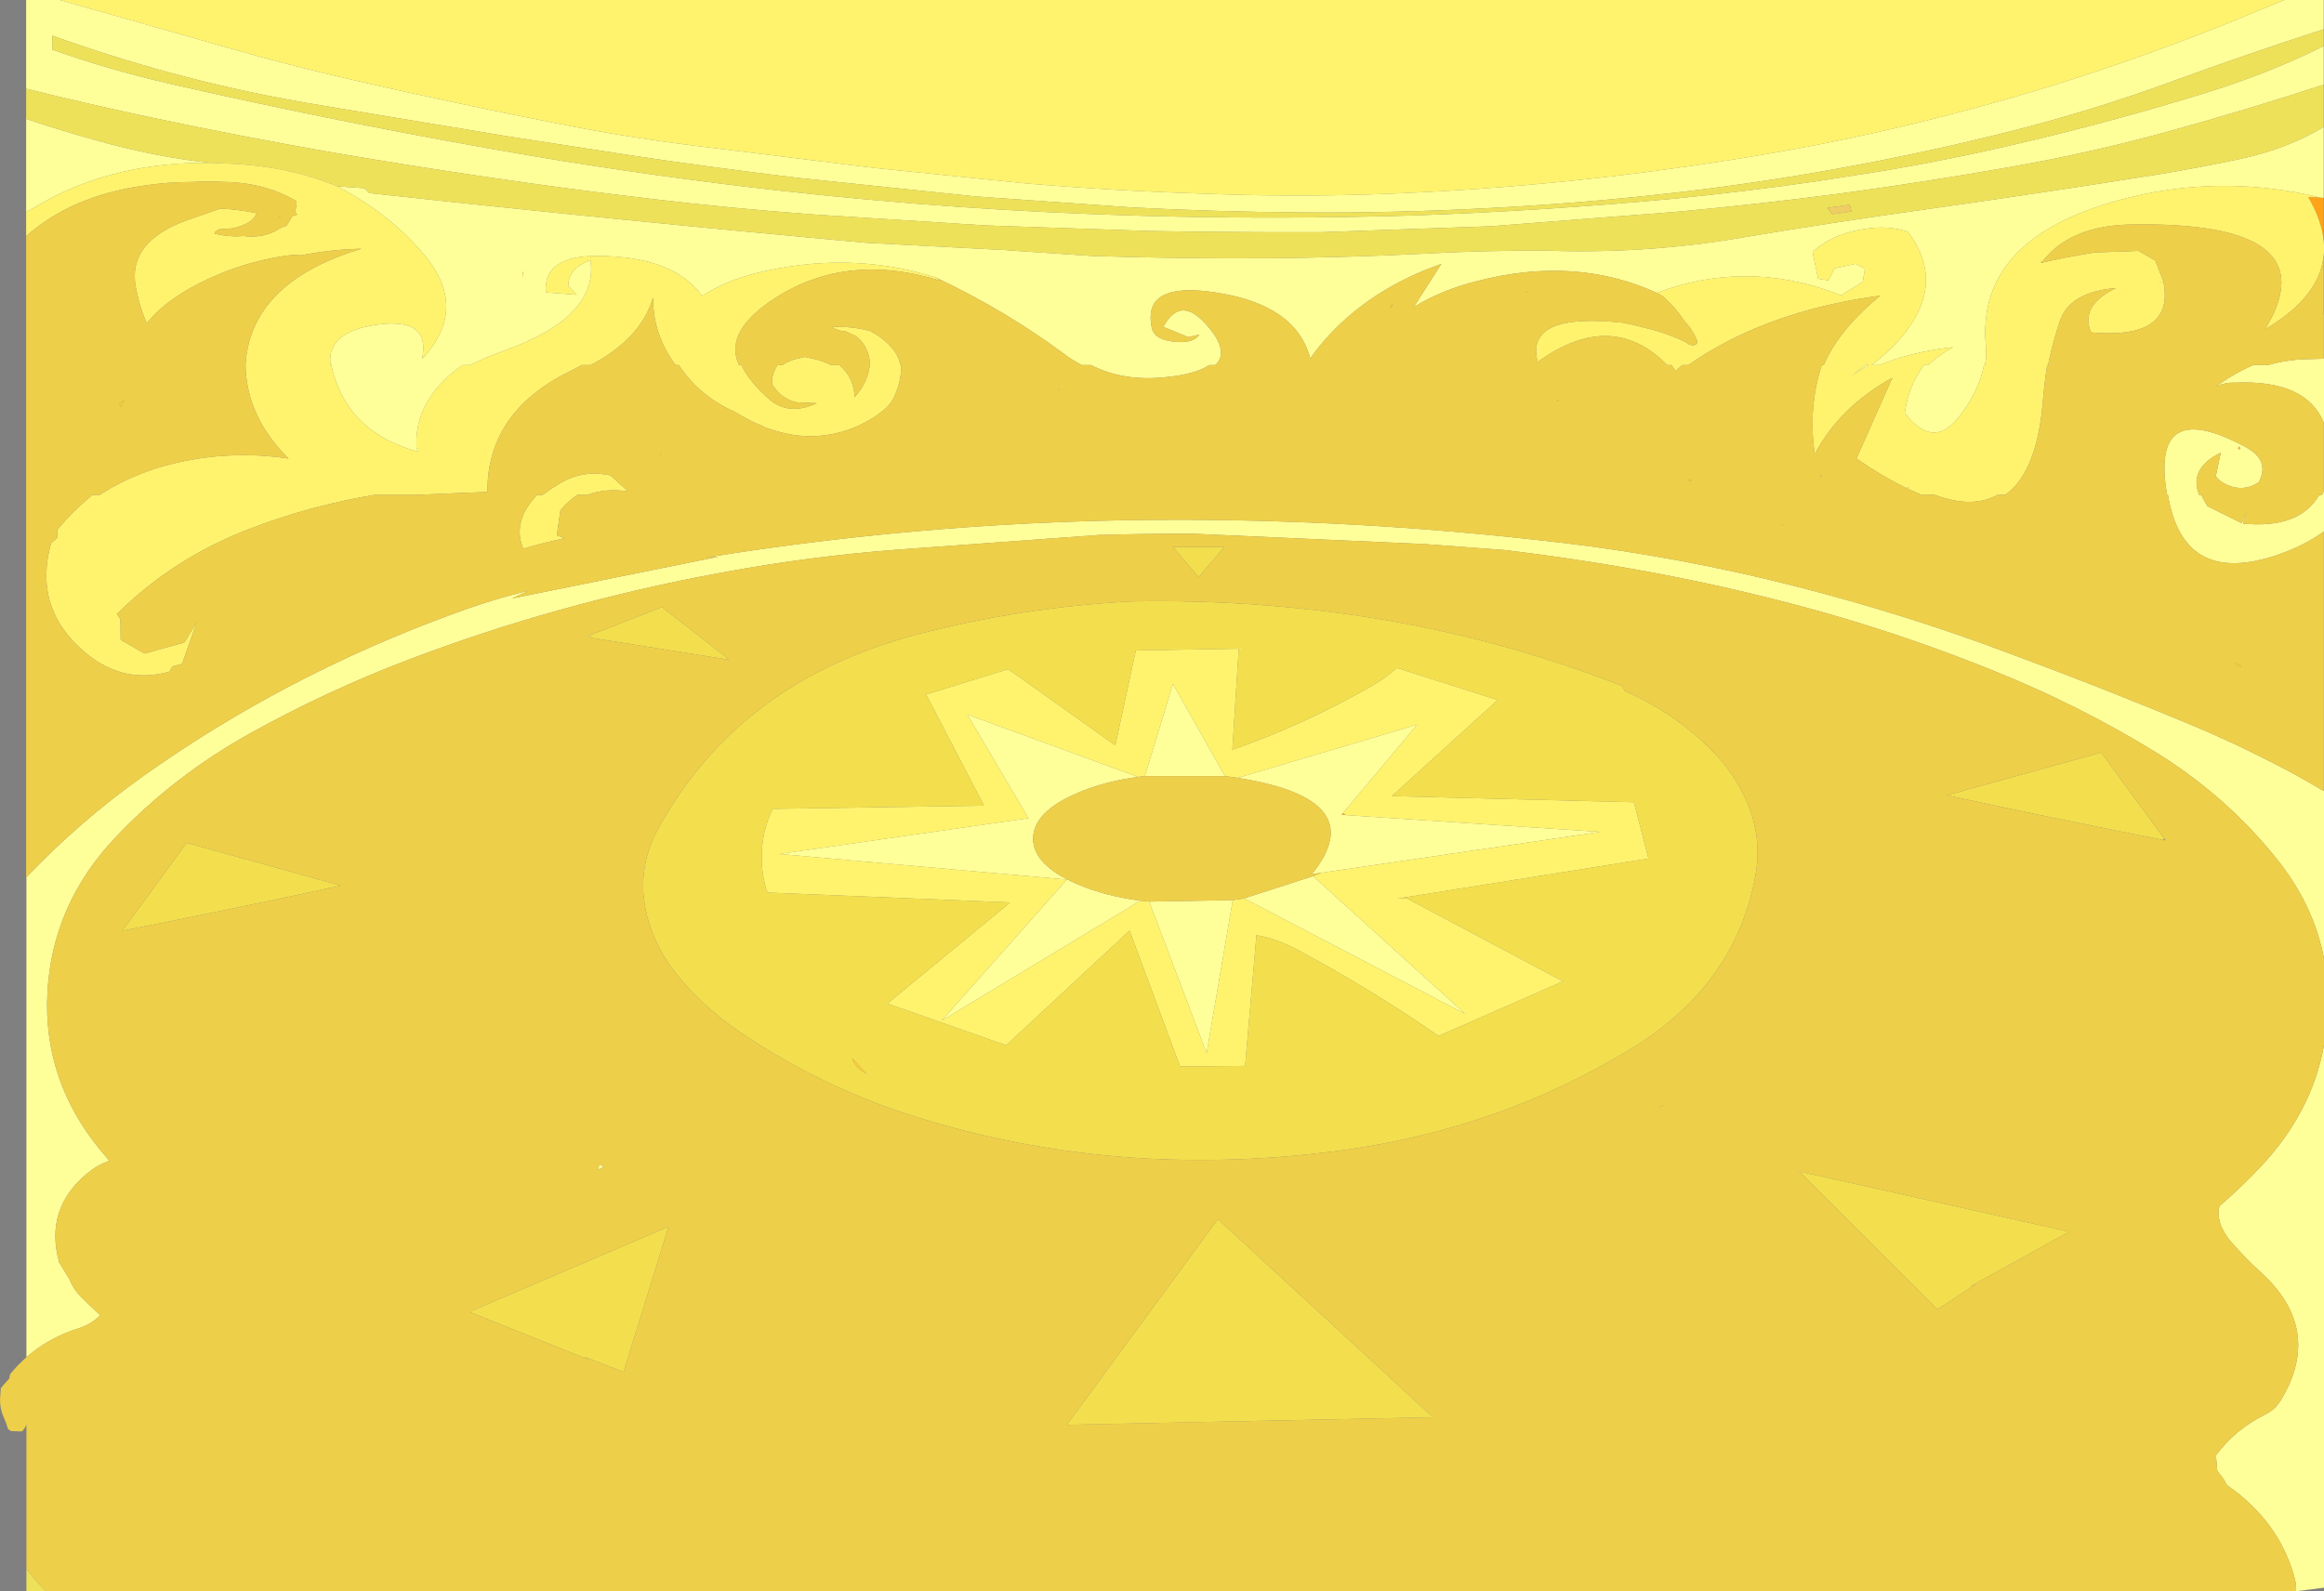
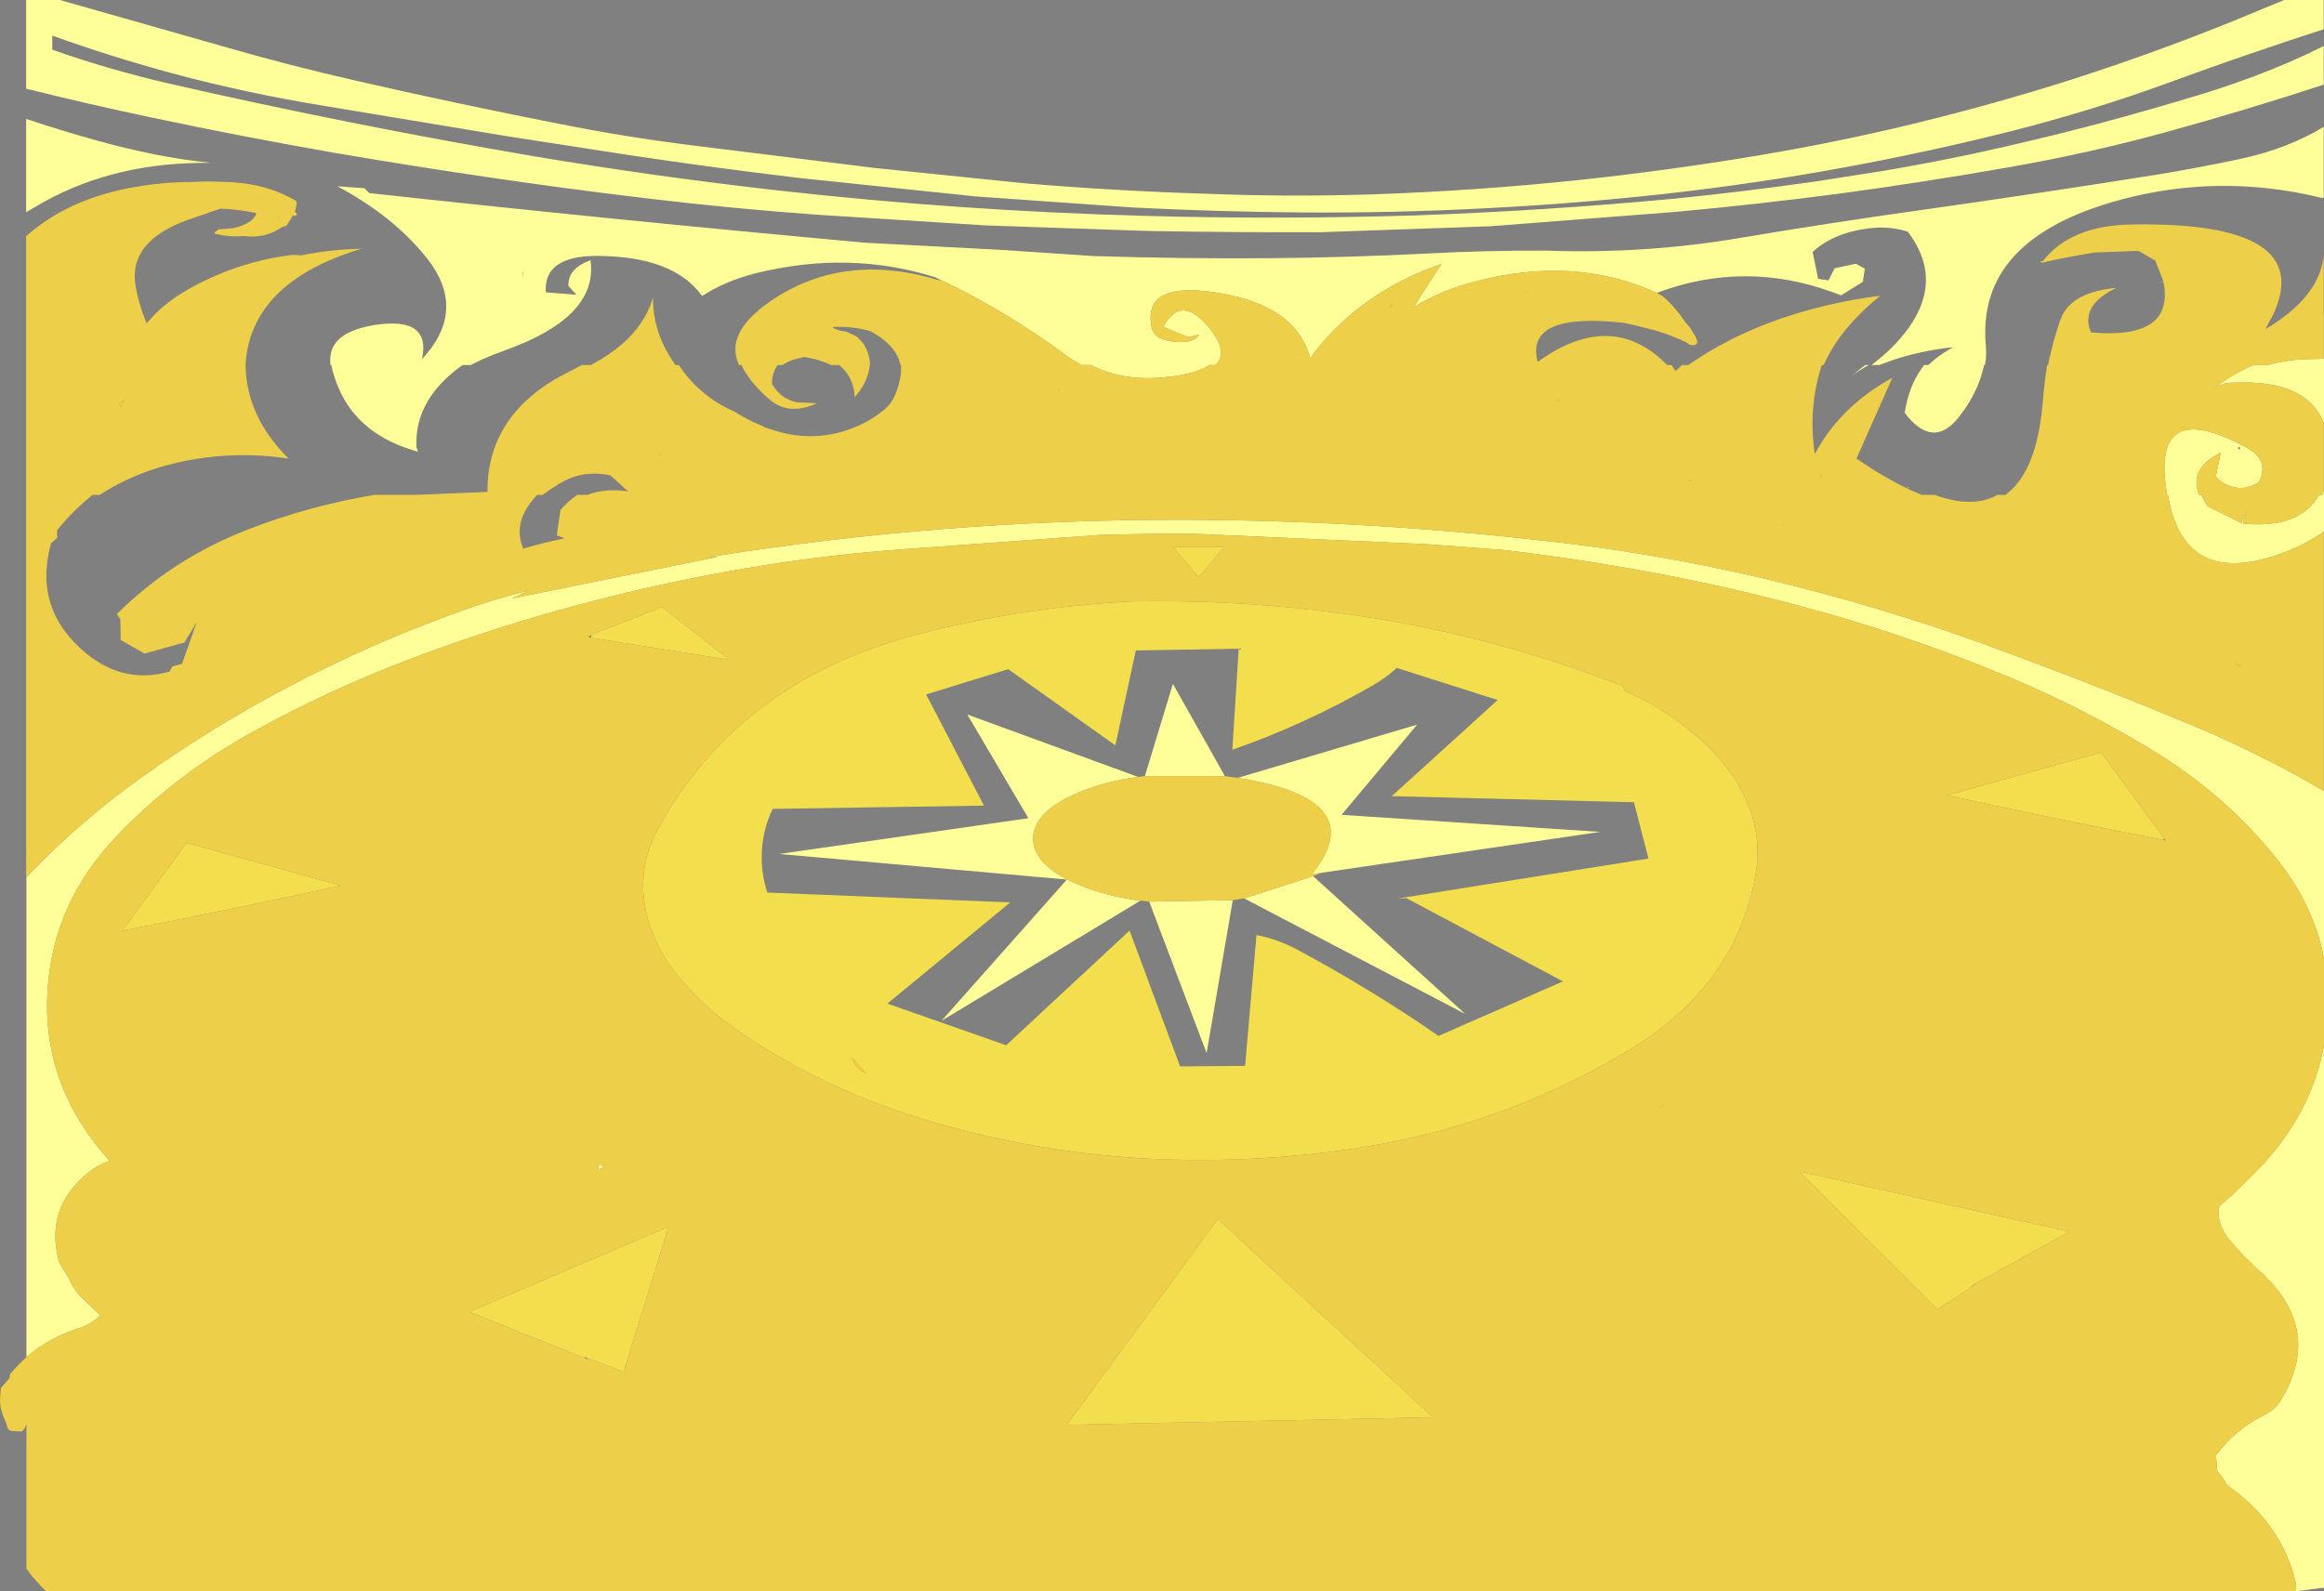
<svg xmlns="http://www.w3.org/2000/svg" height="587.6px" width="857.95px">
  <rect width="100%" height="100%" fill="#808080" stroke="none" />
  <g transform="matrix(1.0, 0.0, 0.0, 1.0, 377.85, 222.75)">
-     <path d="M478.75 -149.8 L480.0 -149.65 480.0 -133.6 Q479.3 -141.3 474.35 -149.8 L474.65 -150.05 478.75 -149.8 M449.05 -56.65 L448.3 -57.2 Q449.2 -58.65 449.05 -56.65 M118.0 77.45 L119.0 78.25 117.4 78.15 118.0 77.45" fill="#ffa319" fill-rule="evenodd" stroke="none" />
    <path d="M233.8 -114.6 Q203.8 -128.3 167.6 -119.0 154.4 -115.7 144.05 -109.35 L154.25 -125.3 Q134.95 -118.5 121.1 -106.85 112.4 -99.6 105.85 -90.4 103.15 -100.75 93.8 -106.9 86.15 -111.95 74.1 -114.2 48.35 -119.0 47.0 -106.9 46.75 -104.6 47.35 -101.7 48.4 -96.85 57.2 -96.45 62.85 -96.2 64.95 -99.2 L60.85 -98.25 51.6 -102.05 Q53.4 -105.4 55.45 -106.9 58.8 -109.35 62.9 -106.9 64.95 -105.65 67.2 -103.2 74.65 -95.0 72.35 -90.0 71.85 -88.9 70.85 -87.95 L68.6 -87.95 Q63.55 -84.55 52.7 -83.5 36.95 -81.75 24.95 -87.95 L21.45 -87.95 Q19.65 -88.9 17.95 -90.0 16.55 -90.85 15.25 -91.85 4.5 -99.85 -7.35 -106.95 -19.4 -114.15 -32.55 -120.35 -64.5 -130.4 -99.0 -121.8 -110.1 -119.0 -118.65 -113.45 -129.15 -128.1 -157.25 -128.25 -177.3 -128.3 -176.35 -114.8 L-165.05 -113.9 -168.0 -117.2 Q-168.25 -123.65 -159.85 -126.65 -158.3 -115.7 -167.05 -107.05 -175.0 -99.25 -191.5 -93.35 -196.0 -91.75 -199.9 -90.0 L-204.1 -87.95 -207.1 -87.95 Q-225.0 -75.2 -224.1 -57.6 L-223.55 -55.95 Q-245.35 -61.95 -252.8 -79.35 -254.8 -84.05 -255.55 -87.95 L-255.85 -87.95 -255.95 -90.0 Q-255.85 -100.15 -239.45 -102.75 -218.65 -105.95 -222.05 -90.15 -214.2 -98.55 -213.25 -107.1 -212.1 -117.1 -220.25 -127.4 -232.55 -142.9 -253.3 -153.95 L-243.35 -153.25 -241.55 -151.45 Q-150.1 -141.45 -58.25 -133.1 L-5.75 -130.35 -5.7 -130.3 25.8 -128.2 Q58.45 -127.15 91.05 -127.4 119.4 -127.65 147.5 -129.05 170.05 -130.3 192.85 -130.2 229.35 -128.9 264.6 -134.9 298.8 -140.65 333.25 -145.45 375.95 -151.5 418.4 -158.25 434.15 -160.85 449.4 -164.1 466.85 -167.9 480.0 -175.9 L480.0 -149.65 478.75 -149.8 Q441.15 -158.9 404.3 -148.8 359.8 -136.6 355.5 -106.7 354.7 -101.25 355.25 -95.2 355.5 -92.55 355.25 -90.0 L354.95 -87.95 354.6 -87.95 Q352.55 -77.8 345.1 -68.5 335.65 -56.7 325.3 -70.3 L325.85 -73.2 Q327.5 -81.35 332.45 -87.95 L334.05 -87.95 336.35 -90.0 Q339.4 -92.45 343.2 -94.55 331.65 -93.3 321.55 -90.0 L315.9 -87.95 313.05 -87.95 315.2 -89.65 315.65 -90.0 Q321.6 -94.85 325.9 -100.5 328.25 -103.6 329.85 -106.7 337.85 -122.15 326.45 -137.2 320.4 -139.15 313.8 -138.6 299.6 -137.3 291.3 -129.7 L293.35 -119.8 297.2 -119.2 299.4 -123.65 307.25 -125.35 310.6 -123.55 309.85 -118.7 301.85 -113.7 299.0 -114.75 Q266.2 -126.8 233.8 -114.6 M-368.1 101.2 Q-348.4 80.45 -324.7 63.65 -299.25 45.55 -271.5 30.95 -241.75 15.25 -209.75 3.65 -196.6 -1.25 -182.55 -4.7 L-188.8 -1.75 -112.45 -17.2 -117.25 -16.85 Q-29.4 -31.05 59.7 -30.8 124.3 -30.6 188.6 -23.45 231.95 -18.95 274.25 -8.9 315.2 0.9 354.5 15.05 L365.7 19.2 Q399.2 31.6 431.95 45.3 445.95 51.2 459.5 58.1 469.9 63.3 479.9 69.3 L480.0 69.35 480.0 -26.45 Q473.8 -21.95 465.7 -18.85 428.6 -4.7 422.55 -39.6 L422.5 -40.0 422.15 -40.0 421.85 -42.0 Q416.75 -76.35 451.45 -57.5 460.25 -52.65 456.0 -44.65 450.4 -41.0 444.3 -43.7 441.75 -44.8 440.15 -46.85 L442.0 -55.6 Q431.35 -50.4 433.35 -42.0 L434.0 -40.0 434.8 -40.0 Q435.7 -37.95 437.1 -35.8 L449.7 -29.55 451.6 -34.1 450.15 -29.4 Q471.05 -27.35 478.35 -40.0 L479.35 -40.0 480.0 -41.35 480.0 -66.75 Q473.4 -82.6 447.2 -81.45 443.05 -81.6 439.75 -79.65 446.7 -84.8 454.0 -87.95 L459.35 -87.95 Q464.85 -89.45 470.6 -90.0 L480.0 -90.3 480.0 -106.6 480.1 -106.6 480.1 131.2 Q476.3 111.4 462.6 94.35 443.25 70.2 415.95 53.8 388.55 37.2 358.6 25.15 329.3 13.25 298.85 4.4 266.6 -4.85 233.6 -11.05 205.65 -16.3 177.45 -19.65 L147.95 -21.85 62.75 -25.65 Q45.2 -25.7 27.95 -25.2 L-46.25 -19.8 Q-79.1 -17.3 -111.15 -11.35 -141.7 -5.75 -171.4 2.55 -199.7 10.45 -227.15 20.9 -257.3 32.4 -285.3 47.95 -313.35 63.5 -334.95 86.2 -358.65 111.1 -360.35 143.95 -362.0 175.85 -341.15 201.55 L-337.5 205.9 Q-341.8 207.4 -345.4 210.35 -361.55 223.55 -356.0 243.45 L-355.5 244.25 -352.8 248.7 -352.3 249.45 Q-350.8 253.3 -347.7 256.45 L-340.85 262.95 Q-344.2 266.3 -348.5 267.65 -359.85 271.2 -368.1 278.45 L-368.1 101.2 M376.15 -126.15 L376.0 -125.95 375.75 -125.85 375.35 -126.25 376.15 -126.15 M420.8 -118.9 L420.8 -118.8 418.5 -118.0 420.8 -118.9 M-355.75 -222.75 L-293.5 -205.05 Q-270.55 -198.45 -246.85 -193.05 -209.15 -184.4 -170.8 -176.9 -147.0 -172.15 -122.6 -169.1 L-55.15 -160.75 0.5 -155.05 Q33.8 -152.25 67.45 -151.2 97.75 -150.0 128.05 -150.95 166.8 -152.25 205.3 -156.3 238.0 -159.8 270.1 -165.15 299.7 -170.05 328.35 -177.0 358.65 -184.35 387.65 -193.6 422.85 -204.95 455.95 -218.85 L465.4 -222.75 480.0 -222.75 480.0 -211.95 Q451.8 -202.85 424.35 -192.8 395.05 -182.0 363.75 -174.1 332.9 -166.35 301.2 -160.6 269.9 -154.9 237.95 -151.3 204.5 -147.55 170.7 -145.85 136.7 -144.05 102.65 -144.3 71.2 -144.55 40.05 -146.15 L-17.5 -150.2 -82.55 -157.0 Q-114.45 -160.8 -146.05 -165.55 L-190.95 -172.5 -257.8 -183.6 Q-286.6 -188.25 -314.15 -195.65 -337.0 -201.85 -358.55 -209.6 L-358.55 -204.4 Q-337.9 -197.1 -315.7 -191.95 -248.85 -176.65 -180.2 -164.95 -135.95 -157.55 -90.9 -152.45 -23.75 -144.9 44.2 -143.05 94.2 -141.65 144.45 -143.2 192.4 -144.9 239.95 -149.35 266.4 -152.0 292.5 -155.75 L318.0 -159.75 Q334.35 -162.55 350.5 -165.95 373.8 -171.0 396.35 -176.95 416.2 -182.25 435.65 -188.2 445.1 -191.15 454.1 -194.5 467.6 -199.55 480.0 -205.75 L480.0 -191.5 Q451.5 -182.15 422.3 -174.1 393.95 -166.3 364.4 -161.1 333.2 -155.6 301.6 -151.3 271.3 -147.3 240.65 -144.5 L172.45 -139.2 109.8 -137.0 Q78.1 -136.9 46.35 -137.45 L-13.85 -139.5 -76.75 -143.5 Q-107.75 -145.75 -138.2 -149.4 -168.25 -152.95 -197.95 -157.35 -226.55 -161.55 -255.15 -166.45 -288.8 -172.35 -321.9 -179.35 -345.3 -184.3 -368.2 -190.0 L-368.2 -222.75 -355.75 -222.75 M12.95 -78.65 Q12.4 -79.65 13.4 -78.55 L12.95 -78.65 M469.8 364.85 Q469.95 362.45 469.25 359.95 463.6 339.05 444.2 325.6 443.1 323.15 441.2 321.1 440.85 320.7 440.65 320.15 L440.6 319.05 440.3 315.75 440.25 314.65 Q447.2 305.15 458.4 299.6 462.15 297.75 464.25 294.2 480.0 268.05 456.55 246.85 451.0 241.8 445.95 236.0 440.0 229.1 441.5 222.65 449.45 215.8 456.65 208.15 475.5 188.25 480.1 163.3 L480.1 363.55 469.8 364.85 M102.4 -92.45 Q103.15 -90.1 102.3 -92.65 L102.4 -92.45 M312.05 -87.95 Q308.75 -86.15 305.65 -83.95 L310.75 -87.95 312.05 -87.95 M280.05 -29.15 Q281.35 -28.05 279.9 -29.05 L280.05 -29.15 M326.3 -42.7 Q328.0 -42.6 325.95 -42.5 L326.3 -42.7 M449.05 -56.65 Q449.2 -58.65 448.3 -57.2 L449.05 -56.65 M235.3 185.95 L234.2 186.25 Q239.2 184.35 235.3 185.95 M118.0 77.45 L117.4 78.15 119.0 78.25 212.9 84.45 110.0 99.55 106.4 100.1 Q128.95 72.4 79.1 64.5 L145.3 44.85 118.0 77.45 M106.9 100.8 L163.1 151.7 81.45 109.0 106.9 100.8 M77.25 109.65 L67.6 166.15 46.4 110.2 77.25 109.65 M43.15 109.85 L-30.25 154.2 16.0 102.05 -90.15 92.6 1.8 79.4 -20.75 41.1 42.3 64.15 Q29.9 65.8 20.0 70.05 3.55 77.05 3.55 86.95 3.55 96.8 20.0 103.8 30.25 108.2 43.15 109.85 M44.8 63.85 L55.15 29.8 74.35 63.85 44.8 63.85 M-368.2 -178.85 Q-355.85 -174.7 -343.15 -171.15 -319.95 -164.6 -299.9 -162.6 -334.6 -163.1 -361.45 -148.3 L-368.2 -144.4 -368.2 -178.85 M-184.75 -122.15 L-184.95 -122.5 Q-184.6 -118.45 -184.75 -122.15 M-154.95 208.3 L-157.15 209.15 -156.55 207.1 -154.95 208.3" fill="#ffff99" fill-rule="evenodd" stroke="none" />
    <path d="M135.1 -109.0 Q136.95 -111.5 136.0 -109.65 L135.1 -109.0 M185.35 -114.65 L185.35 -114.75 Q188.45 -115.25 185.35 -114.65 M196.75 -75.15 L197.65 -75.15 197.2 -74.5 196.75 -75.15 M246.6 -44.95 L245.3 -45.55 Q246.15 -45.8 246.6 -44.95 M294.1 -47.4 Q294.7 -47.35 294.45 -46.35 L294.1 -47.4 M438.75 -4.45 Q438.25 -3.55 438.75 -4.55 L438.75 -4.45 M447.4 22.55 L447.7 22.05 Q451.55 24.55 447.4 22.55 M-332.0 -74.95 L-333.15 -72.55 -334.0 -73.6 -332.0 -74.95 M-184.75 -122.15 Q-184.6 -118.45 -184.95 -122.5 L-184.75 -122.15 M-274.5 -143.0 Q-276.3 -140.2 -274.5 -143.2 L-274.5 -143.0 M-133.95 -55.4 L-133.8 -55.0 Q-134.5 -54.45 -133.95 -55.4 M-63.3 167.9 L-57.85 173.9 Q-62.55 171.3 -63.3 167.9" fill="#ffcc33" fill-rule="evenodd" stroke="none" />
-     <path d="M480.0 -175.9 Q466.85 -167.9 449.4 -164.1 434.15 -160.85 418.4 -158.25 375.95 -151.5 333.25 -145.45 298.8 -140.65 264.6 -134.9 229.35 -128.9 192.85 -130.2 170.05 -130.3 147.5 -129.05 119.4 -127.65 91.05 -127.4 58.45 -127.15 25.8 -128.2 L-5.7 -130.3 -5.75 -130.35 -58.25 -133.1 Q-150.1 -141.45 -241.55 -151.45 L-243.35 -153.25 -253.3 -153.95 Q-273.1 -162.0 -296.15 -162.4 L-299.9 -162.6 Q-319.95 -164.6 -343.15 -171.15 -355.85 -174.7 -368.2 -178.85 L-368.2 -190.0 Q-345.3 -184.3 -321.9 -179.35 -288.8 -172.35 -255.15 -166.45 -226.55 -161.55 -197.95 -157.35 -168.25 -152.95 -138.2 -149.4 -107.75 -145.75 -76.75 -143.5 L-13.85 -139.5 46.35 -137.45 Q78.1 -136.9 109.8 -137.0 L172.45 -139.2 240.65 -144.5 Q271.3 -147.3 301.6 -151.3 333.2 -155.6 364.4 -161.1 393.95 -166.3 422.3 -174.1 451.5 -182.15 480.0 -191.5 L480.0 -175.9 M480.0 -205.75 Q467.6 -199.55 454.1 -194.5 445.1 -191.15 435.65 -188.2 416.2 -182.25 396.35 -176.95 373.8 -171.0 350.5 -165.95 334.35 -162.55 318.0 -159.75 L292.5 -155.75 Q266.4 -152.0 239.95 -149.35 192.4 -144.9 144.45 -143.2 94.2 -141.65 44.2 -143.05 -23.75 -144.9 -90.9 -152.45 -135.95 -157.55 -180.2 -164.95 -248.85 -176.65 -315.7 -191.95 -337.9 -197.1 -358.55 -204.4 L-358.55 -209.6 Q-337.0 -201.85 -314.15 -195.65 -286.6 -188.25 -257.8 -183.6 L-190.95 -172.5 -146.05 -165.55 Q-114.45 -160.8 -82.55 -157.0 L-17.5 -150.2 40.05 -146.15 Q71.2 -144.55 102.65 -144.3 136.7 -144.05 170.7 -145.85 204.5 -147.55 237.95 -151.3 269.9 -154.9 301.2 -160.6 332.9 -166.35 363.75 -174.1 395.05 -182.0 424.35 -192.8 451.8 -202.85 480.0 -211.95 L480.0 -205.75 M-368.1 356.55 Q-364.95 360.9 -360.85 364.85 L-368.1 364.85 -368.1 356.55 M305.65 -144.65 L305.0 -147.15 296.75 -146.0 298.5 -143.65 305.65 -144.65 M421.0 86.8 L421.0 87.5 420.85 87.45 421.0 86.8 M341.2 70.85 L341.25 71.0 341.1 70.85 341.2 70.85 M341.1 70.85 L341.0 70.9 Q340.9 69.55 341.1 70.85 M-159.55 11.65 L-159.75 12.75 -160.7 12.55 -159.55 11.65 M-252.35 104.35 L-252.3 104.2 -252.2 104.2 -252.35 104.35 M-162.05 278.75 L-161.9 278.35 -160.7 279.3 -162.05 278.75" fill="#eee15a" fill-rule="evenodd" stroke="none" />
-     <path d="M376.0 -125.95 L375.95 -125.7 375.75 -125.85 376.0 -125.95" fill="#000000" fill-rule="evenodd" stroke="none" />
-     <path d="M305.65 -144.65 L298.5 -143.65 296.75 -146.0 305.0 -147.15 305.65 -144.65" fill="#eecd61" fill-rule="evenodd" stroke="none" />
-     <path d="M-32.55 -120.35 L-30.4 -119.0 Q-65.0 -129.85 -91.65 -112.7 -96.05 -109.9 -99.15 -107.0 -108.4 -98.5 -105.8 -90.0 L-105.05 -87.95 -104.15 -87.95 Q-101.15 -81.65 -93.9 -75.35 -86.65 -69.05 -76.3 -73.85 L-83.9 -74.2 Q-86.7 -74.9 -89.0 -76.55 -90.95 -78.05 -92.15 -79.9 L-92.85 -80.95 Q-93.0 -84.5 -90.95 -87.7 L-90.75 -87.95 -88.95 -87.95 Q-87.35 -89.1 -85.15 -89.85 L-84.75 -90.0 -80.8 -90.95 -76.45 -90.0 Q-73.6 -89.2 -71.05 -87.95 L-68.05 -87.95 Q-64.5 -85.05 -63.15 -80.85 -62.35 -78.5 -62.4 -76.05 -57.4 -81.5 -56.75 -87.95 L-56.65 -87.95 -56.7 -88.8 -56.85 -90.0 -56.95 -90.6 Q-57.95 -95.55 -61.8 -98.6 L-65.2 -100.15 -65.4 -100.3 Q-68.85 -100.6 -70.65 -102.0 -63.05 -102.35 -56.45 -100.45 -48.2 -95.85 -46.0 -90.0 L-45.4 -87.95 -45.2 -87.95 Q-44.95 -82.75 -47.45 -76.8 -48.8 -73.55 -51.75 -71.2 -58.15 -65.95 -66.75 -63.4 -79.45 -59.75 -92.1 -63.85 L-95.1 -64.8 Q-95.7 -64.95 -96.2 -65.35 -101.8 -67.65 -106.7 -70.75 -119.6 -76.4 -127.25 -87.95 L-128.5 -87.95 -129.9 -90.0 -131.8 -93.15 Q-135.45 -99.95 -136.4 -107.05 -136.8 -110.0 -136.75 -112.95 -137.65 -109.9 -139.1 -107.05 -144.25 -97.1 -156.1 -90.0 L-159.75 -87.95 -163.05 -87.95 Q-165.2 -86.75 -167.45 -85.65 -197.6 -70.8 -197.9 -42.0 L-197.9 -41.1 -224.65 -40.0 -239.6 -40.0 Q-263.25 -36.1 -285.85 -27.4 -313.9 -16.65 -334.7 4.0 L-333.4 5.9 -333.3 13.55 -324.5 18.6 -309.75 14.5 -305.2 6.95 -310.65 22.4 -314.2 23.35 -315.25 25.25 Q-332.05 30.0 -345.95 18.6 -365.8 2.25 -359.0 -22.15 L-356.75 -24.1 -356.75 -27.0 Q-350.75 -34.35 -343.65 -40.0 L-341.05 -40.0 -337.8 -42.0 Q-322.25 -51.1 -302.15 -53.75 -286.7 -55.75 -271.3 -53.4 -286.9 -68.85 -287.2 -87.95 L-287.05 -90.0 -286.8 -92.1 Q-285.5 -100.4 -281.1 -107.2 -271.0 -122.9 -244.4 -130.9 -256.2 -130.6 -266.65 -128.45 L-268.55 -128.6 -270.1 -128.6 Q-284.5 -126.85 -297.9 -121.1 -312.0 -115.1 -320.2 -107.2 L-323.75 -103.4 -325.2 -107.2 Q-326.85 -112.0 -327.75 -116.9 -330.75 -133.55 -308.65 -141.5 L-296.55 -145.7 Q-290.2 -145.5 -283.2 -144.05 -284.3 -140.2 -291.9 -138.45 L-297.1 -138.05 -298.4 -137.15 -298.7 -136.5 Q-292.9 -135.1 -288.1 -135.6 -280.45 -134.6 -274.8 -138.25 -273.7 -139.0 -272.1 -139.35 L-269.7 -143.2 -269.6 -143.35 -269.3 -143.0 Q-268.5 -143.15 -268.3 -143.45 -268.1 -143.7 -268.5 -144.05 L-269.0 -144.6 Q-268.45 -146.15 -268.35 -147.7 L-268.5 -148.5 -269.75 -149.25 Q-281.25 -155.55 -296.2 -155.6 -301.2 -155.9 -306.65 -155.55 -316.0 -155.6 -325.55 -154.1 -346.25 -150.95 -360.55 -141.4 -364.75 -138.6 -368.2 -135.55 L-368.2 -144.4 -361.45 -148.3 Q-334.6 -163.1 -299.9 -162.6 L-296.15 -162.4 Q-273.1 -162.0 -253.3 -153.95 -232.55 -142.9 -220.25 -127.4 -212.1 -117.1 -213.25 -107.1 -214.2 -98.55 -222.05 -90.15 -218.65 -105.95 -239.45 -102.75 -255.85 -100.15 -255.95 -90.0 L-255.85 -87.95 -255.55 -87.95 Q-254.8 -84.05 -252.8 -79.35 -245.35 -61.95 -223.55 -55.95 L-224.1 -57.6 Q-225.0 -75.2 -207.1 -87.95 L-204.1 -87.95 -199.9 -90.0 Q-196.0 -91.75 -191.5 -93.35 -175.0 -99.25 -167.05 -107.05 -158.3 -115.7 -159.85 -126.65 -168.25 -123.65 -168.0 -117.2 L-165.05 -113.9 -176.35 -114.8 Q-177.3 -128.3 -157.25 -128.25 -129.15 -128.1 -118.65 -113.45 -110.1 -119.0 -99.0 -121.8 -64.5 -130.4 -32.55 -120.35 M480.0 -128.55 Q478.85 -116.45 466.4 -106.6 462.85 -103.8 458.45 -101.2 L461.35 -106.6 Q477.3 -141.0 409.15 -139.85 386.5 -139.55 376.15 -126.15 L375.35 -126.25 375.75 -125.85 375.95 -125.7 Q382.2 -127.3 395.25 -129.5 L411.6 -130.1 417.8 -126.55 420.8 -118.9 418.5 -118.0 420.8 -118.8 Q422.35 -111.25 419.5 -106.65 414.25 -98.2 394.1 -100.0 392.55 -103.55 393.35 -106.65 394.7 -112.2 403.35 -116.4 388.25 -115.1 383.65 -106.65 L382.55 -104.1 Q380.2 -97.0 378.65 -90.0 L378.25 -87.95 377.9 -87.95 Q376.85 -81.25 376.3 -74.55 374.4 -51.2 364.85 -42.0 L362.5 -40.0 359.55 -40.0 Q350.4 -34.85 336.4 -40.0 L331.55 -40.0 327.0 -42.0 Q318.05 -46.2 307.5 -53.4 L320.75 -83.25 Q301.4 -72.6 292.1 -55.05 289.6 -72.35 294.7 -87.95 L295.4 -87.95 296.35 -90.0 Q300.65 -98.7 308.7 -106.7 312.15 -110.2 316.3 -113.55 299.35 -111.35 284.5 -106.7 264.55 -100.55 248.45 -90.0 L245.45 -87.95 243.15 -87.95 240.75 -85.75 239.2 -87.95 237.65 -87.95 235.5 -90.0 Q216.2 -107.35 191.05 -90.0 L189.8 -89.1 189.6 -90.0 Q185.85 -107.45 221.45 -103.55 L225.0 -102.8 232.8 -100.85 Q239.25 -99.0 244.9 -96.2 L245.2 -95.9 Q246.1 -95.2 247.55 -95.25 249.05 -95.75 248.65 -96.95 248.15 -98.55 247.1 -100.0 L246.15 -101.65 244.15 -104.0 242.2 -106.75 Q239.85 -109.8 236.9 -112.55 235.7 -113.7 234.15 -114.35 L233.8 -114.6 Q266.2 -126.8 299.0 -114.75 L301.85 -113.7 309.85 -118.7 310.6 -123.55 307.25 -125.35 299.4 -123.65 297.2 -119.2 293.35 -119.8 291.3 -129.7 Q299.6 -137.3 313.8 -138.6 320.4 -139.15 326.45 -137.2 337.85 -122.15 329.85 -106.7 328.25 -103.6 325.9 -100.5 321.6 -94.85 315.65 -90.0 L315.2 -89.65 313.05 -87.95 315.9 -87.95 321.55 -90.0 Q331.65 -93.3 343.2 -94.55 339.4 -92.45 336.35 -90.0 L334.05 -87.95 332.45 -87.95 Q327.5 -81.35 325.85 -73.2 L325.3 -70.3 Q335.65 -56.7 345.1 -68.5 352.55 -77.8 354.6 -87.95 L354.95 -87.95 355.25 -90.0 Q355.5 -92.55 355.25 -95.2 354.7 -101.25 355.5 -106.7 359.8 -136.6 404.3 -148.8 441.15 -158.9 478.75 -149.8 L474.65 -150.05 474.35 -149.8 Q479.3 -141.3 480.0 -133.6 480.25 -131.05 480.0 -128.55 M465.4 -222.75 L455.95 -218.85 Q422.85 -204.95 387.65 -193.6 358.65 -184.35 328.35 -177.0 299.7 -170.05 270.1 -165.15 238.0 -159.8 205.3 -156.3 166.8 -152.25 128.05 -150.95 97.75 -150.0 67.45 -151.2 33.8 -152.25 0.5 -155.05 L-55.15 -160.75 -122.6 -169.1 Q-147.0 -172.15 -170.8 -176.9 -209.15 -184.4 -246.85 -193.05 -270.55 -198.45 -293.5 -205.05 L-355.75 -222.75 465.4 -222.75 M312.05 -87.95 L310.75 -87.95 305.65 -83.95 Q308.75 -86.15 312.05 -87.95 M326.3 -42.7 L325.95 -42.5 Q328.0 -42.6 326.3 -42.7 M225.35 73.5 L230.7 94.3 137.9 109.1 141.3 108.9 199.15 139.65 153.2 159.8 Q129.65 143.4 101.95 128.4 94.0 124.05 86.0 122.55 L81.8 170.85 57.8 171.05 39.15 120.9 -6.4 163.25 -50.25 147.85 -4.9 110.5 -94.55 106.85 Q-96.7 100.55 -96.65 93.85 -96.7 84.45 -92.6 75.95 L-14.6 74.75 -35.95 33.7 -5.65 24.35 33.9 52.5 41.45 17.45 79.45 16.8 77.1 54.1 Q103.4 45.0 128.75 30.45 133.8 27.55 137.8 23.9 L175.05 35.75 135.95 71.25 225.35 73.5 M119.0 78.25 L118.0 77.45 145.3 44.85 79.1 64.5 74.35 63.85 55.15 29.8 44.8 63.85 42.3 64.15 -20.75 41.1 1.8 79.4 -90.15 92.6 16.0 102.05 -30.25 154.2 43.15 109.85 46.4 110.2 67.6 166.15 77.25 109.65 81.45 109.0 163.1 151.7 106.9 100.8 110.0 99.55 212.9 84.45 119.0 78.25 M-177.5 -40.0 L-174.75 -42.0 -171.0 -44.35 Q-162.6 -49.35 -152.5 -47.2 L-146.0 -41.3 Q-154.3 -42.55 -161.0 -40.0 L-164.7 -40.0 Q-168.05 -37.8 -170.95 -34.35 L-172.3 -25.05 -169.35 -24.0 Q-177.15 -22.35 -184.7 -20.15 -188.9 -30.25 -179.55 -40.0 L-177.5 -40.0" fill="#fff36e" fill-rule="evenodd" stroke="none" />
    <path d="M74.15 -20.8 L64.65 -9.65 55.15 -20.8 74.15 -20.8 M341.2 70.85 L397.85 55.15 421.0 86.8 420.85 87.45 Q380.9 79.6 341.25 71.0 L341.2 70.85 M337.4 260.75 L286.4 209.85 386.0 232.1 349.25 252.45 Q350.45 251.95 351.6 251.5 L337.4 260.75 M267.5 74.5 Q272.6 87.0 270.25 100.3 263.1 140.7 224.7 164.3 176.3 193.95 118.4 201.9 82.3 206.95 45.9 205.1 2.45 202.75 -38.9 189.95 -74.7 178.85 -105.15 158.05 -118.05 149.2 -127.7 137.5 -135.05 128.5 -138.35 117.65 -143.8 99.65 -134.85 83.25 -105.05 28.9 -39.5 11.6 -0.75 1.5 39.7 -0.65 74.95 -1.35 109.7 2.8 141.0 6.45 171.25 14.35 196.75 21.1 221.1 30.6 L222.0 32.45 Q240.4 40.5 254.2 54.45 262.95 63.25 267.5 74.5 M225.35 73.5 L135.95 71.25 175.05 35.75 137.8 23.9 Q133.8 27.55 128.75 30.45 103.4 45.0 77.1 54.1 L79.45 16.8 41.45 17.45 33.9 52.5 -5.65 24.35 -35.95 33.7 -14.6 74.75 -92.6 75.95 Q-96.7 84.45 -96.65 93.85 -96.7 100.55 -94.55 106.85 L-4.9 110.5 -50.25 147.85 -6.4 163.25 39.15 120.9 57.8 171.05 81.8 170.85 86.0 122.55 Q94.0 124.05 101.95 128.4 129.65 143.4 153.2 159.8 L199.15 139.65 141.3 108.9 137.9 109.1 230.7 94.3 225.35 73.5 M151.15 300.6 L16.0 303.4 71.75 227.45 151.15 300.6 M-159.55 11.65 L-133.45 1.45 -108.55 20.9 -159.75 12.75 -159.55 11.65 M-63.3 167.9 Q-62.55 171.3 -57.85 173.9 L-63.3 167.9 M-252.3 104.2 L-252.35 104.35 Q-292.4 113.05 -332.7 120.95 L-308.95 88.5 -252.3 104.2 M-162.05 278.75 L-204.6 261.7 -131.05 230.25 -147.65 283.9 -161.9 278.35 -162.05 278.75" fill="#f3df4d" fill-rule="evenodd" stroke="none" />
    <path d="M135.1 -109.0 L136.0 -109.65 Q136.95 -111.5 135.1 -109.0 M-32.55 -120.35 Q-19.4 -114.15 -7.35 -106.95 4.5 -99.85 15.25 -91.85 16.55 -90.85 17.95 -90.0 19.65 -88.9 21.45 -87.95 L24.95 -87.95 Q36.95 -81.75 52.7 -83.5 63.55 -84.55 68.6 -87.95 L70.85 -87.95 Q71.85 -88.9 72.35 -90.0 74.65 -95.0 67.2 -103.2 64.95 -105.65 62.9 -106.9 58.8 -109.35 55.45 -106.9 53.4 -105.4 51.6 -102.05 L60.85 -98.25 64.95 -99.2 Q62.85 -96.2 57.2 -96.45 48.4 -96.85 47.35 -101.7 46.75 -104.6 47.0 -106.9 48.35 -119.0 74.1 -114.2 86.15 -111.95 93.8 -106.9 103.15 -100.75 105.85 -90.4 112.4 -99.6 121.1 -106.85 134.95 -118.5 154.25 -125.3 L144.05 -109.35 Q154.4 -115.7 167.6 -119.0 203.8 -128.3 233.8 -114.6 L234.15 -114.35 Q235.7 -113.7 236.9 -112.55 239.85 -109.8 242.2 -106.75 L244.15 -104.0 246.15 -101.65 247.1 -100.0 Q248.15 -98.55 248.65 -96.95 249.05 -95.75 247.55 -95.25 246.1 -95.2 245.2 -95.9 L244.9 -96.2 Q239.25 -99.0 232.8 -100.85 L225.0 -102.8 221.45 -103.55 Q185.85 -107.45 189.6 -90.0 L189.8 -89.1 191.05 -90.0 Q216.2 -107.35 235.5 -90.0 L237.65 -87.95 239.2 -87.95 240.75 -85.75 243.15 -87.95 245.45 -87.95 248.45 -90.0 Q264.55 -100.55 284.5 -106.7 299.35 -111.35 316.3 -113.55 312.15 -110.2 308.7 -106.7 300.65 -98.7 296.35 -90.0 L295.4 -87.95 294.7 -87.95 Q289.6 -72.35 292.1 -55.05 301.4 -72.6 320.75 -83.25 L307.5 -53.4 Q318.05 -46.2 327.0 -42.0 L331.55 -40.0 336.4 -40.0 Q350.4 -34.85 359.55 -40.0 L362.5 -40.0 364.85 -42.0 Q374.4 -51.2 376.3 -74.55 376.85 -81.25 377.9 -87.95 L378.25 -87.95 378.65 -90.0 Q380.2 -97.0 382.55 -104.1 L383.65 -106.65 Q388.25 -115.1 403.35 -116.4 394.7 -112.2 393.35 -106.65 392.55 -103.55 394.1 -100.0 414.25 -98.2 419.5 -106.65 422.35 -111.25 420.8 -118.8 L420.8 -118.9 417.8 -126.55 411.6 -130.1 395.25 -129.5 Q382.2 -127.3 375.95 -125.7 L376.0 -125.95 376.15 -126.15 Q386.5 -139.55 409.15 -139.85 477.3 -141.0 461.35 -106.6 L458.45 -101.2 Q462.85 -103.8 466.4 -106.6 478.85 -116.45 480.0 -128.55 L480.0 -106.6 480.0 -90.3 470.6 -90.0 Q464.85 -89.45 459.35 -87.95 L454.0 -87.95 Q446.7 -84.8 439.75 -79.65 443.05 -81.6 447.2 -81.45 473.4 -82.6 480.0 -66.75 L480.0 -41.35 479.35 -40.0 478.35 -40.0 Q471.05 -27.35 450.15 -29.4 L451.6 -34.1 449.7 -29.55 437.1 -35.8 Q435.7 -37.95 434.8 -40.0 L434.0 -40.0 433.35 -42.0 Q431.35 -50.4 442.0 -55.6 L440.15 -46.85 Q441.75 -44.8 444.3 -43.7 450.4 -41.0 456.0 -44.65 460.25 -52.65 451.45 -57.5 416.75 -76.35 421.85 -42.0 L422.15 -40.0 422.5 -40.0 422.55 -39.6 Q428.6 -4.7 465.7 -18.85 473.8 -21.95 480.0 -26.45 L480.0 69.35 479.9 69.3 Q469.9 63.3 459.5 58.1 445.95 51.2 431.95 45.3 399.2 31.6 365.7 19.2 L354.5 15.05 Q315.2 0.9 274.25 -8.9 231.95 -18.95 188.6 -23.45 124.3 -30.6 59.7 -30.8 -29.4 -31.05 -117.25 -16.85 L-112.45 -17.2 -188.8 -1.75 -182.55 -4.7 Q-196.6 -1.25 -209.75 3.65 -241.75 15.25 -271.5 30.95 -299.25 45.55 -324.7 63.65 -348.4 80.45 -368.1 101.2 L-368.2 101.3 -368.2 -135.55 Q-364.75 -138.6 -360.55 -141.4 -346.25 -150.95 -325.55 -154.1 -316.0 -155.6 -306.65 -155.55 -301.2 -155.9 -296.2 -155.6 -281.25 -155.55 -269.75 -149.25 L-268.5 -148.5 -268.35 -147.7 Q-268.45 -146.15 -269.0 -144.6 L-268.5 -144.05 Q-268.1 -143.7 -268.3 -143.45 -268.5 -143.15 -269.3 -143.0 L-269.6 -143.35 -269.7 -143.2 -272.1 -139.35 Q-273.7 -139.0 -274.8 -138.25 -280.45 -134.6 -288.1 -135.6 -292.9 -135.1 -298.7 -136.5 L-298.4 -137.15 -297.1 -138.05 -291.9 -138.45 Q-284.3 -140.2 -283.2 -144.05 -290.2 -145.5 -296.55 -145.7 L-308.65 -141.5 Q-330.75 -133.55 -327.75 -116.9 -326.85 -112.0 -325.2 -107.2 L-323.75 -103.4 -320.2 -107.2 Q-312.0 -115.1 -297.9 -121.1 -284.5 -126.85 -270.1 -128.6 L-268.55 -128.6 -266.65 -128.45 Q-256.2 -130.6 -244.4 -130.9 -271.0 -122.9 -281.1 -107.2 -285.5 -100.4 -286.8 -92.1 L-287.05 -90.0 -287.2 -87.95 Q-286.9 -68.85 -271.3 -53.4 -286.7 -55.75 -302.15 -53.75 -322.25 -51.1 -337.8 -42.0 L-341.05 -40.0 -343.65 -40.0 Q-350.75 -34.35 -356.75 -27.0 L-356.75 -24.1 -359.0 -22.15 Q-365.8 2.25 -345.95 18.6 -332.05 30.0 -315.25 25.25 L-314.2 23.35 -310.65 22.4 -305.2 6.95 -309.75 14.5 -324.5 18.6 -333.3 13.55 -333.4 5.9 -334.7 4.0 Q-313.9 -16.65 -285.85 -27.4 -263.25 -36.1 -239.6 -40.0 L-224.65 -40.0 -197.9 -41.1 -197.9 -42.0 Q-197.6 -70.8 -167.45 -85.65 -165.2 -86.75 -163.05 -87.95 L-159.75 -87.95 -156.1 -90.0 Q-144.25 -97.1 -139.1 -107.05 -137.65 -109.9 -136.75 -112.95 -136.8 -110.0 -136.4 -107.05 -135.45 -99.95 -131.8 -93.15 L-129.9 -90.0 -128.5 -87.95 -127.25 -87.95 Q-119.6 -76.4 -106.7 -70.75 -101.8 -67.65 -96.2 -65.35 -95.7 -64.95 -95.1 -64.8 L-92.1 -63.85 Q-79.45 -59.75 -66.75 -63.4 -58.15 -65.95 -51.75 -71.2 -48.8 -73.55 -47.45 -76.8 -44.95 -82.75 -45.2 -87.95 L-45.4 -87.95 -46.0 -90.0 Q-48.2 -95.85 -56.45 -100.45 -63.05 -102.35 -70.65 -102.0 -68.85 -100.6 -65.4 -100.3 L-65.2 -100.15 -61.8 -98.6 Q-57.95 -95.55 -56.95 -90.6 L-56.85 -90.0 -56.7 -88.8 -56.65 -87.95 -56.75 -87.95 Q-57.4 -81.5 -62.4 -76.05 -62.35 -78.5 -63.15 -80.85 -64.5 -85.05 -68.05 -87.95 L-71.05 -87.95 Q-73.6 -89.2 -76.45 -90.0 L-80.8 -90.95 -84.75 -90.0 -85.15 -89.85 Q-87.35 -89.1 -88.95 -87.95 L-90.75 -87.95 -90.95 -87.7 Q-93.0 -84.5 -92.85 -80.95 L-92.15 -79.9 Q-90.95 -78.05 -89.0 -76.55 -86.7 -74.9 -83.9 -74.2 L-76.3 -73.85 Q-86.65 -69.05 -93.9 -75.35 -101.15 -81.65 -104.15 -87.95 L-105.05 -87.95 -105.8 -90.0 Q-108.4 -98.5 -99.15 -107.0 -96.05 -109.9 -91.65 -112.7 -65.0 -129.85 -30.4 -119.0 L-32.55 -120.35 M12.95 -78.65 L13.4 -78.55 Q12.4 -79.65 12.95 -78.65 M74.15 -20.8 L55.15 -20.8 64.65 -9.65 74.15 -20.8 M-368.1 278.45 Q-359.85 271.2 -348.5 267.65 -344.2 266.3 -340.85 262.95 L-347.7 256.45 Q-350.8 253.3 -352.3 249.45 L-352.8 248.7 -355.5 244.25 -356.0 243.45 Q-361.55 223.55 -345.4 210.35 -341.8 207.4 -337.5 205.9 L-341.15 201.55 Q-362.0 175.85 -360.35 143.95 -358.65 111.1 -334.95 86.2 -313.35 63.5 -285.3 47.95 -257.3 32.4 -227.15 20.9 -199.7 10.45 -171.4 2.55 -141.7 -5.75 -111.15 -11.35 -79.1 -17.3 -46.25 -19.8 L27.95 -25.2 Q45.2 -25.7 62.75 -25.65 L147.95 -21.85 177.45 -19.65 Q205.65 -16.3 233.6 -11.05 266.6 -4.85 298.85 4.4 329.3 13.25 358.6 25.15 388.55 37.2 415.95 53.8 443.25 70.2 462.6 94.35 476.3 111.4 480.1 131.2 L480.1 163.3 Q475.5 188.25 456.65 208.15 449.45 215.8 441.5 222.65 440.0 229.1 445.95 236.0 451.0 241.8 456.55 246.85 480.0 268.05 464.25 294.2 462.15 297.75 458.4 299.6 447.2 305.15 440.25 314.65 L440.3 315.75 440.6 319.05 440.65 320.15 Q440.85 320.7 441.2 321.1 443.1 323.15 444.2 325.6 463.6 339.05 469.25 359.95 469.95 362.45 469.8 364.85 L-360.85 364.85 Q-364.95 360.9 -368.1 356.55 L-368.1 303.3 -368.6 304.4 -369.55 305.7 -370.1 305.85 -373.8 305.7 -374.9 304.95 Q-375.5 302.75 -376.4 300.8 -378.25 296.8 -377.7 292.2 L-377.55 289.95 -377.0 289.2 -374.95 286.9 -374.35 286.2 -374.3 285.5 -374.1 284.7 Q-371.35 281.3 -368.1 278.45 M102.4 -92.45 L102.3 -92.65 Q103.15 -90.1 102.4 -92.45 M185.35 -114.65 Q188.45 -115.25 185.35 -114.75 L185.35 -114.65 M196.75 -75.15 L197.2 -74.5 197.65 -75.15 196.75 -75.15 M246.6 -44.95 Q246.15 -45.8 245.3 -45.55 L246.6 -44.95 M280.05 -29.15 L279.9 -29.05 Q281.35 -28.05 280.05 -29.15 M294.1 -47.4 L294.45 -46.35 Q294.7 -47.35 294.1 -47.4 M447.4 22.55 Q451.55 24.55 447.7 22.05 L447.4 22.55 M438.75 -4.45 L438.75 -4.55 Q438.25 -3.55 438.75 -4.45 M421.0 87.5 L421.6 87.6 421.0 86.8 397.85 55.15 341.2 70.85 341.1 70.85 341.25 71.0 Q380.9 79.6 420.85 87.45 L421.0 87.5 M341.1 70.85 Q340.9 69.55 341.0 70.9 L341.1 70.85 M337.4 260.75 L351.6 251.5 Q350.45 251.95 349.25 252.45 L386.0 232.1 286.4 209.85 337.4 260.75 M267.5 74.5 Q262.95 63.25 254.2 54.45 240.4 40.5 222.0 32.45 L221.1 30.6 Q196.75 21.1 171.25 14.35 141.0 6.45 109.7 2.8 74.95 -1.35 39.7 -0.65 -0.75 1.5 -39.5 11.6 -105.05 28.9 -134.85 83.25 -143.8 99.65 -138.35 117.65 -135.05 128.5 -127.7 137.5 -118.05 149.2 -105.15 158.05 -74.7 178.85 -38.9 189.95 2.45 202.75 45.9 205.1 82.3 206.95 118.4 201.9 176.3 193.95 224.7 164.3 263.1 140.7 270.25 100.3 272.6 87.0 267.5 74.5 M235.3 185.95 Q239.2 184.35 234.2 186.25 L235.3 185.95 M110.0 99.55 L106.9 100.8 81.45 109.0 77.25 109.65 46.4 110.2 43.15 109.85 Q30.25 108.2 20.0 103.8 3.55 96.8 3.55 86.95 3.55 77.05 20.0 70.05 29.9 65.8 42.3 64.15 L44.8 63.85 74.35 63.85 79.1 64.5 Q128.95 72.4 106.4 100.1 L110.0 99.55 M151.15 300.6 L71.75 227.45 16.0 303.4 151.15 300.6 M-332.0 -74.95 L-334.0 -73.6 -333.15 -72.55 -332.0 -74.95 M-274.5 -143.0 L-274.5 -143.2 Q-276.3 -140.2 -274.5 -143.0 M-177.5 -40.0 L-179.55 -40.0 Q-188.9 -30.25 -184.7 -20.15 -177.15 -22.35 -169.35 -24.0 L-172.3 -25.05 -170.95 -34.35 Q-168.05 -37.8 -164.7 -40.0 L-161.0 -40.0 Q-154.3 -42.55 -146.0 -41.3 L-152.5 -47.2 Q-162.6 -49.35 -171.0 -44.35 L-174.75 -42.0 -177.5 -40.0 M-133.95 -55.4 Q-134.5 -54.45 -133.8 -55.0 L-133.95 -55.4 M-159.75 12.75 L-108.55 20.9 -133.45 1.45 -159.55 11.65 -160.7 12.55 -159.75 12.75 M-252.35 104.35 L-252.2 104.2 -252.3 104.2 -308.95 88.5 -332.7 120.95 Q-292.4 113.05 -252.35 104.35 M-161.9 278.35 L-147.65 283.9 -131.05 230.25 -204.6 261.7 -162.05 278.75 -160.7 279.3 -161.9 278.35 M-154.95 208.3 L-156.55 207.1 -157.15 209.15 -154.95 208.3" fill="#eecf49" fill-rule="evenodd" stroke="none" />
  </g>
</svg>